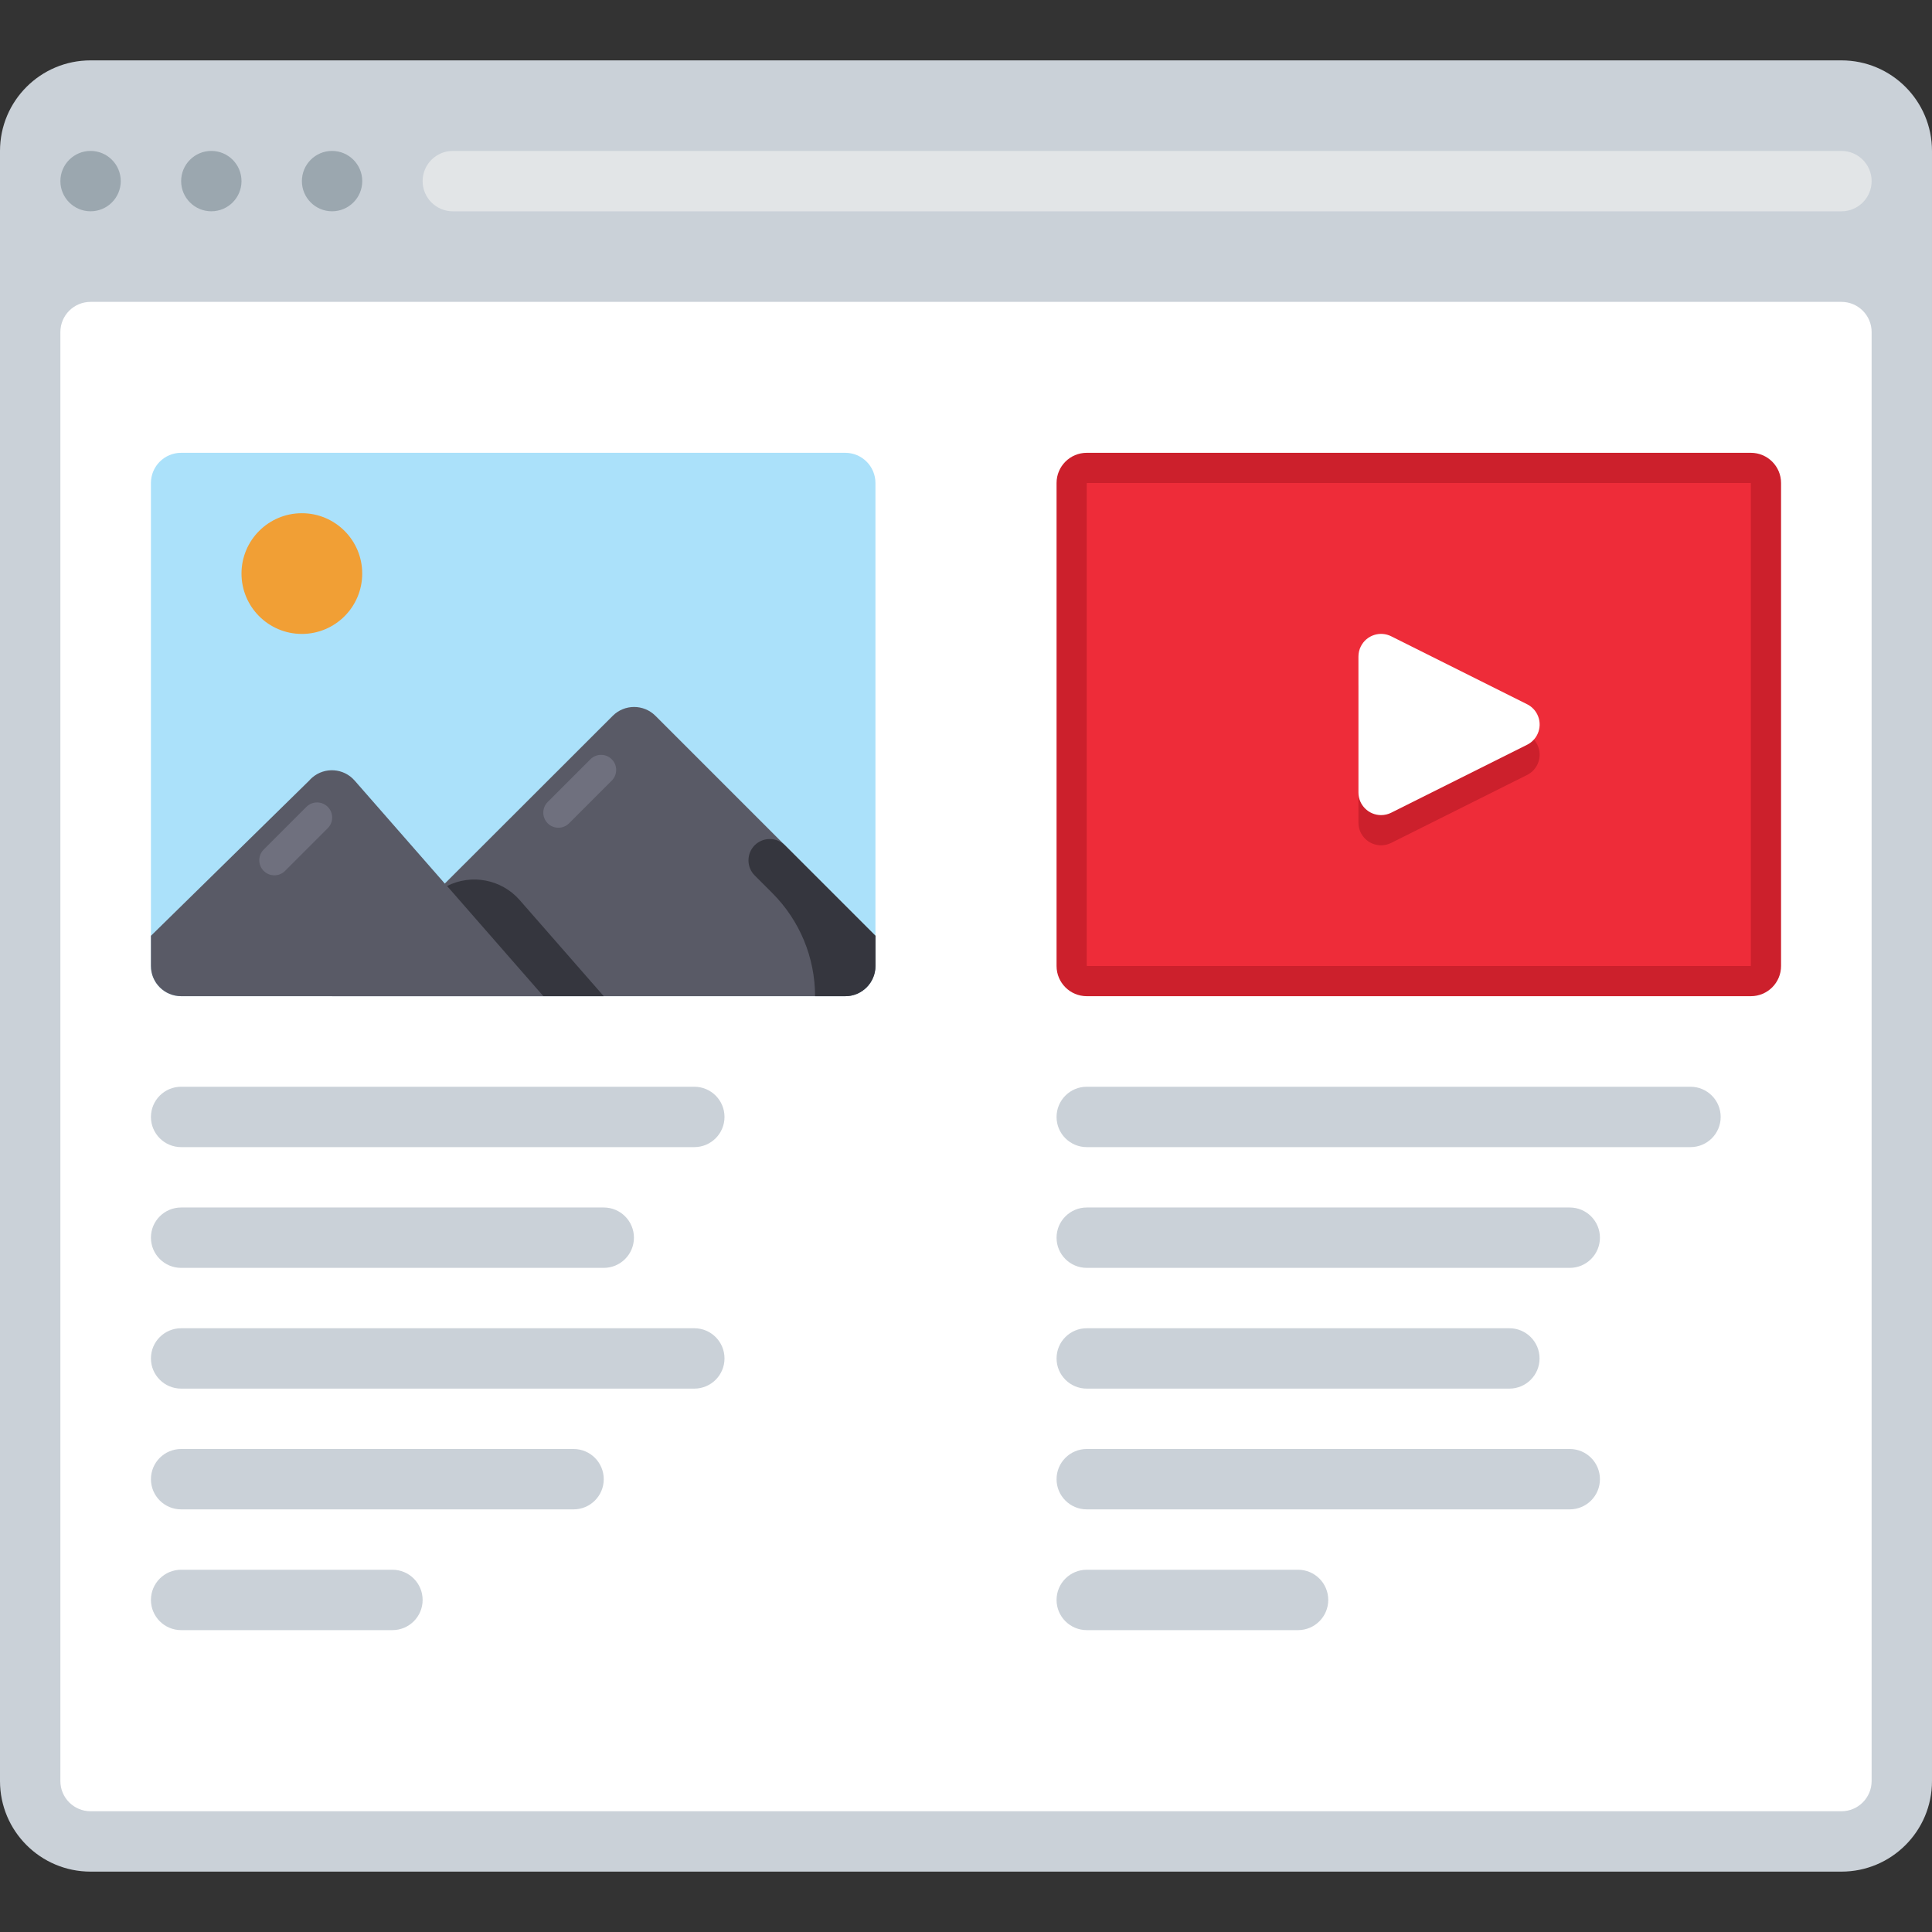
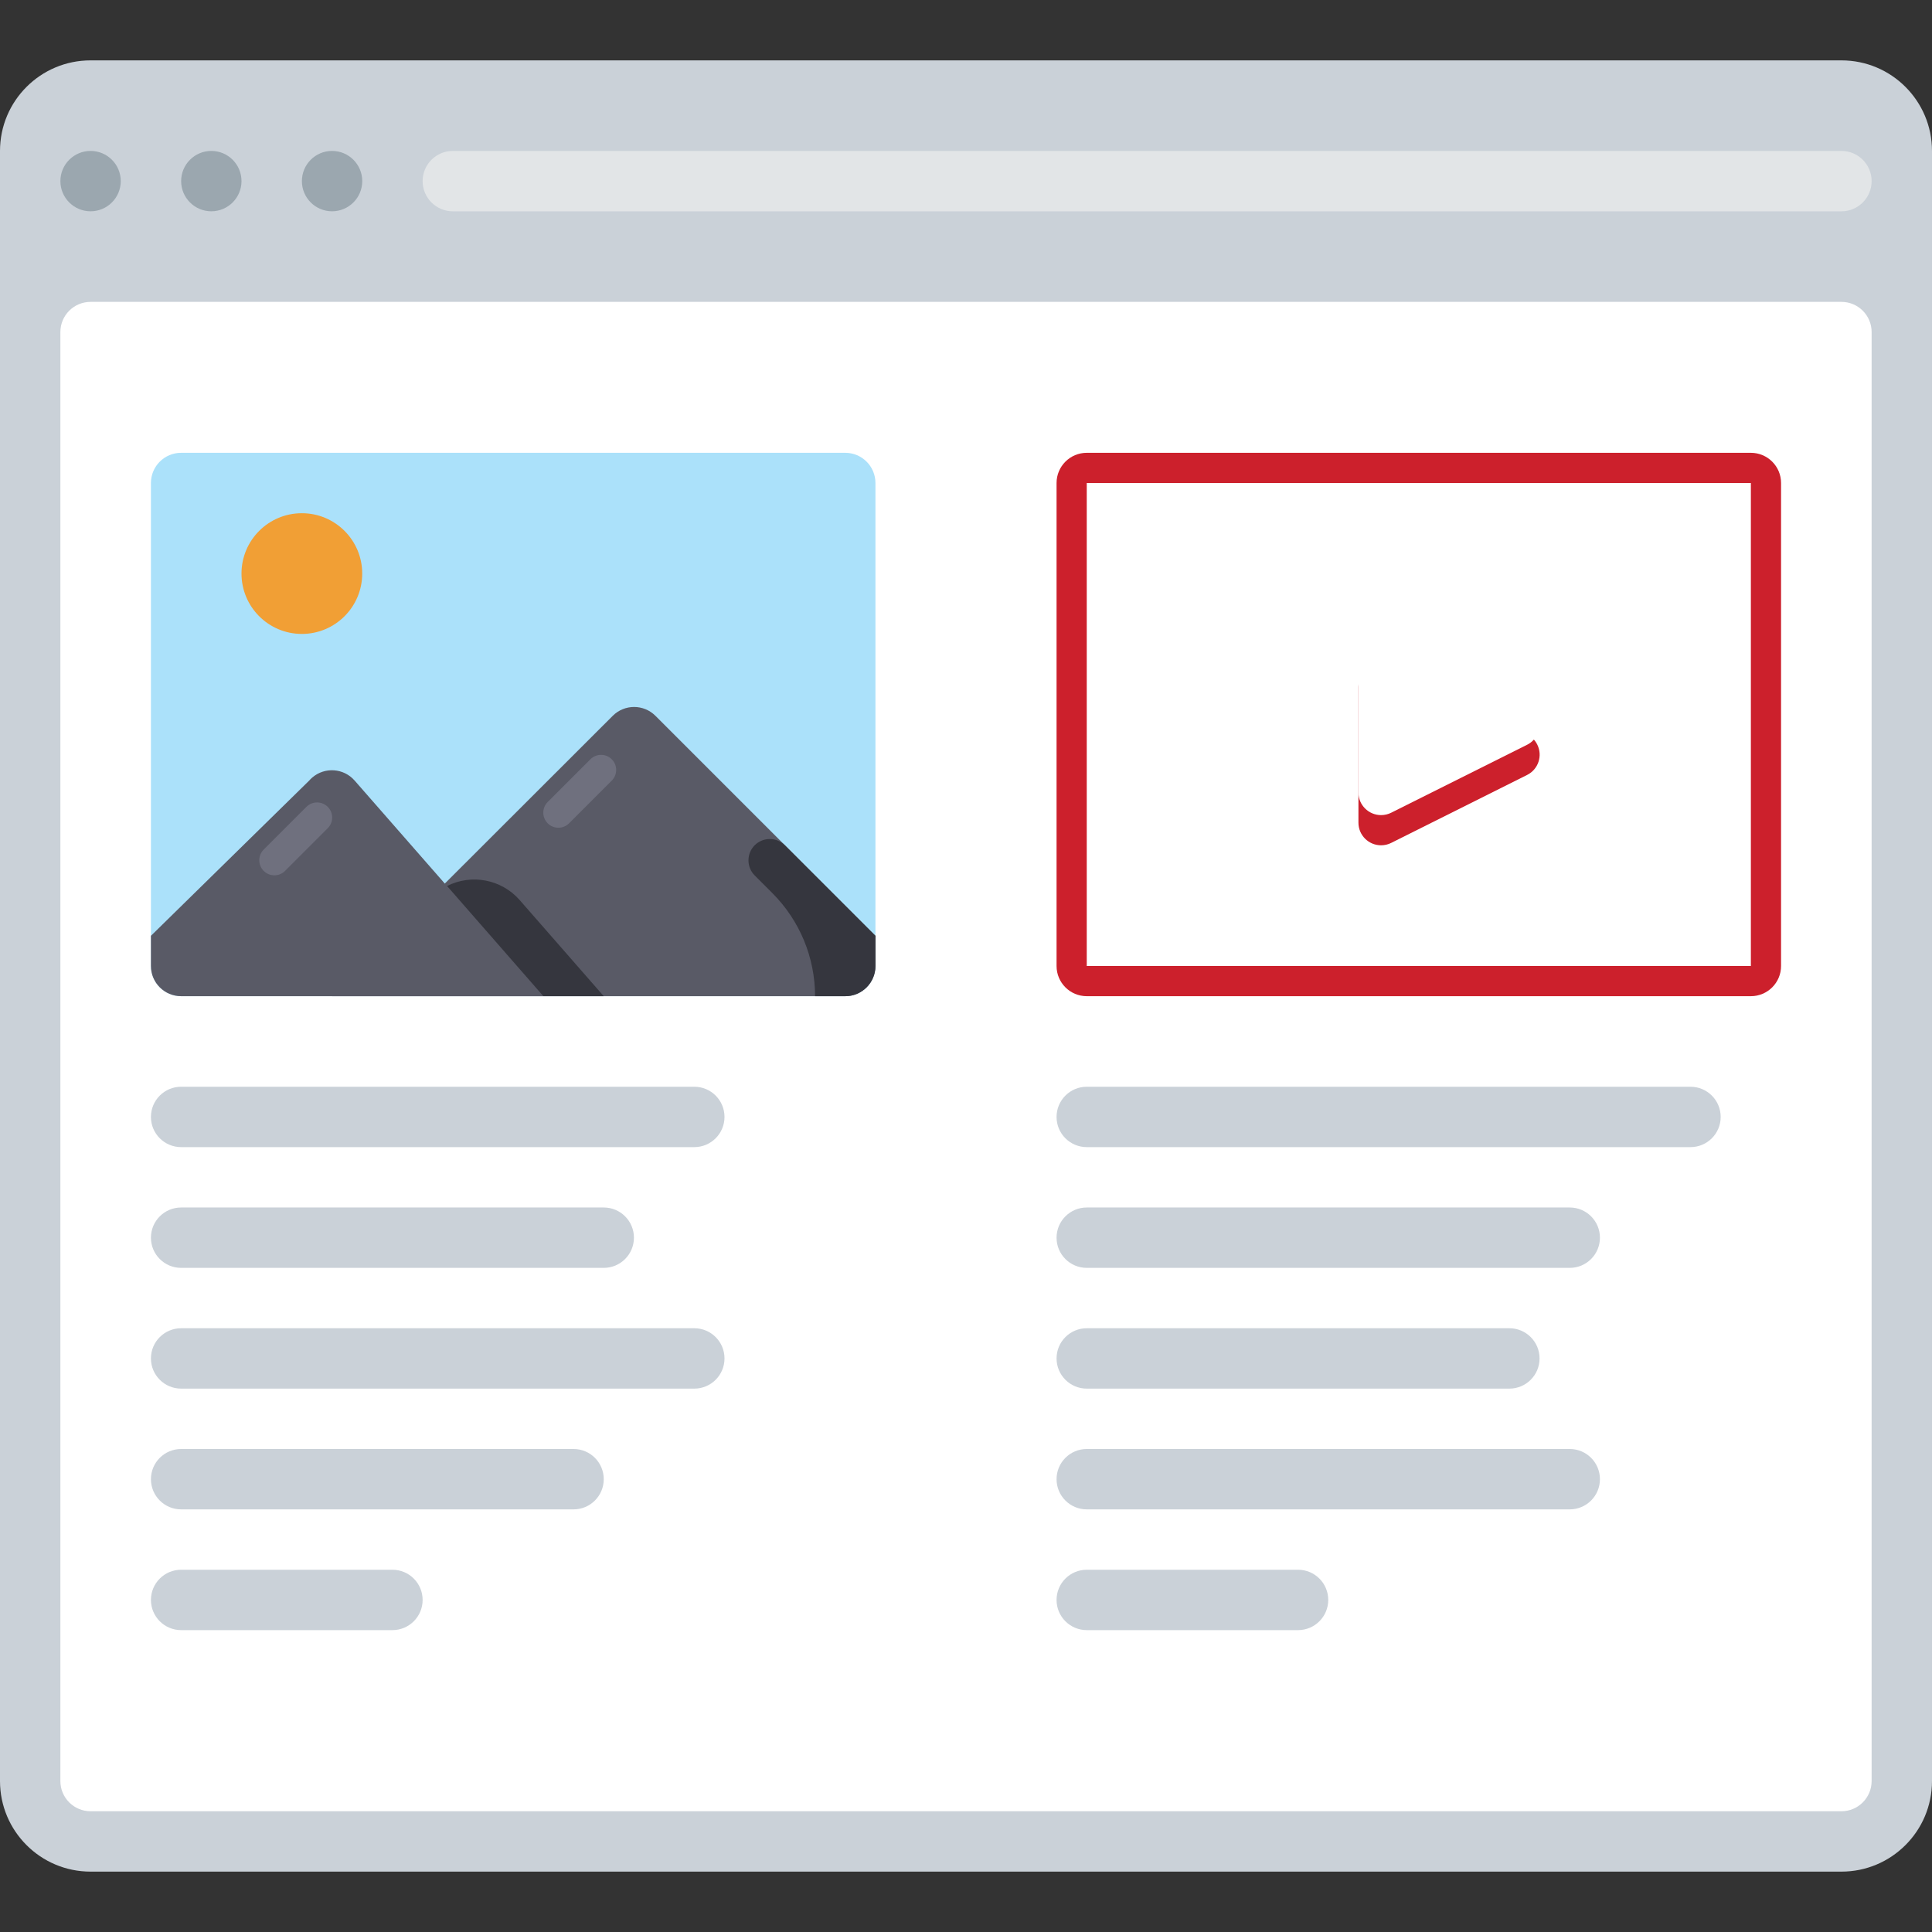
<svg xmlns="http://www.w3.org/2000/svg" height="800px" width="800px" version="1.1" id="Layer_1" viewBox="0 0 512.001 512.001" xml:space="preserve">
  <rect x="0" y="0" width="512.001" height="512.001" fill="#333333" stroke="none" />
  <path style="fill:#CAD1D8;" d="M24,16h464c13.254,0,24,10.745,24,24v432c0,13.254-10.745,24-24,24H24C10.745,496,0,485.255,0,472V40  C0,26.745,10.745,16,24,16z" />
  <g>
    <circle style="fill:#9BA7AF;" cx="24.002" cy="47.995" r="7.998" />
    <circle style="fill:#9BA7AF;" cx="56.002" cy="47.995" r="7.998" />
    <circle style="fill:#9BA7AF;" cx="88.002" cy="47.995" r="7.998" />
  </g>
  <path style="fill:#FFFFFF;" d="M24,80h464c4.418,0,8,3.582,8,8v384c0,4.418-3.582,8-8,8H24c-4.418,0-8-3.582-8-8V88  C16,83.582,19.582,80,24,80z" />
  <path style="fill:#E2E5E7;" d="M120,40h368c4.418,0,8,3.582,8,8l0,0c0,4.418-3.582,8-8,8H120c-4.418,0-8-3.582-8-8l0,0  C112,43.582,115.582,40,120,40z" />
  <path style="fill:#ABE1FA;" d="M48,120h176c4.418,0,8.001,3.582,8.001,8v128c0,4.418-3.582,8-8.001,8H48c-4.418,0-8-3.582-8-8V128  C40,123.582,43.582,120,48,120z" />
  <circle style="fill:#F19F35;" cx="79.995" cy="152.002" r="15.995" />
  <path style="fill:#595A66;" d="M232.001,248.001l-58.32-58.32c-3.121-3.102-8.159-3.102-11.28,0L88,264h136  c4.418,0,8.001-3.582,8.001-8V248.001z" />
  <path style="fill:#35363E;" d="M200.001,224L200.001,224c-2.197,2.215-2.197,5.786,0,8.001l4.72,4.72  c7.223,7.242,11.279,17.052,11.28,27.28h8c4.418,0,8.001-3.582,8.001-8V248l-24.001-24.001  C205.785,221.803,202.214,221.803,200.001,224z" />
  <path style="fill:#595A66;" d="M48,264h96l-50-57.12c-2.897-3.336-7.95-3.691-11.286-0.794c-0.283,0.246-0.549,0.511-0.794,0.794  L40,248v8C40,260.418,43.582,264,48,264z" />
  <path style="fill:#35363E;" d="M137.68,238.48c-4.819-5.448-12.708-6.961-19.2-3.68L144,264h16L137.68,238.48z" />
  <g>
    <path style="fill:#6F707E;" d="M162.121,201.215L162.121,201.215c1.562,1.562,1.562,4.095,0,5.657l-11.314,11.314   c-1.562,1.562-4.095,1.562-5.657,0l0,0c-1.562-1.562-1.562-4.095,0-5.657l11.314-11.314   C158.026,199.653,160.559,199.653,162.121,201.215z" />
    <path style="fill:#6F707E;" d="M86.855,213.825L86.855,213.825c1.562,1.562,1.562,4.095,0,5.657l-11.314,11.314   c-1.562,1.562-4.095,1.562-5.657,0l0,0c-1.562-1.562-1.562-4.095,0-5.657l11.314-11.314   C82.76,212.264,85.294,212.264,86.855,213.825z" />
  </g>
  <g>
    <path style="fill:#CAD1D8;" d="M48,352h136.001c4.418,0,8,3.582,8,8l0,0c0,4.418-3.582,8-8,8H48c-4.418,0-8-3.582-8-8l0,0   C40,355.582,43.582,352,48,352z" />
    <path style="fill:#CAD1D8;" d="M48,288h136.001c4.418,0,8,3.582,8,8l0,0c0,4.418-3.582,8-8,8H48c-4.418,0-8-3.582-8-8l0,0   C40,291.582,43.582,288,48,288z" />
    <path style="fill:#CAD1D8;" d="M48,320h112c4.418,0,8.001,3.582,8.001,8l0,0c0,4.418-3.582,8-8.001,8H48c-4.418,0-8-3.582-8-8l0,0   C40,323.582,43.582,320,48,320z" />
    <path style="fill:#CAD1D8;" d="M48,384h104.001c4.418,0,8,3.582,8,8l0,0c0,4.418-3.582,8-8,8H48c-4.418,0-8-3.582-8-8l0,0   C40,387.582,43.582,384,48,384z" />
    <path style="fill:#CAD1D8;" d="M288,352h112c4.418,0,8,3.582,8,8l0,0c0,4.418-3.582,8-8,8H288c-4.418,0-8-3.582-8-8l0,0   C280,355.582,283.582,352,288,352z" />
    <path style="fill:#CAD1D8;" d="M288,288h160c4.418,0,8,3.582,8,8l0,0c0,4.418-3.582,8-8,8H288c-4.418,0-8-3.582-8-8l0,0   C280,291.582,283.582,288,288,288z" />
    <path style="fill:#CAD1D8;" d="M288,320h128c4.418,0,8,3.582,8,8l0,0c0,4.418-3.582,8-8,8H288c-4.418,0-8-3.582-8-8l0,0   C280,323.582,283.582,320,288,320z" />
    <path style="fill:#CAD1D8;" d="M288,384h128c4.418,0,8,3.582,8,8l0,0c0,4.418-3.582,8-8,8H288c-4.418,0-8-3.582-8-8l0,0   C280,387.582,283.582,384,288,384z" />
    <path style="fill:#CAD1D8;" d="M48,416h56c4.418,0,8.001,3.582,8.001,8l0,0c0,4.418-3.582,8-8.001,8H48c-4.418,0-8-3.582-8-8l0,0   C40,419.582,43.582,416,48,416z" />
    <path style="fill:#CAD1D8;" d="M288,416h56c4.418,0,8,3.582,8,8l0,0c0,4.418-3.582,8-8,8h-56c-4.418,0-8-3.582-8-8l0,0   C280,419.582,283.582,416,288,416z" />
  </g>
-   <path style="fill:#EE2C39;" d="M288,124h176c2.209,0,4,1.791,4,4v128c0,2.209-1.791,4-4,4H288c-2.209,0-4-1.791-4-4V128  C284,125.791,285.791,124,288,124z" />
  <g>
    <path style="fill:#CC202C;" d="M464,128v128H288V128H464 M464,120H288c-4.418,0-8,3.582-8,8v128c0,4.418,3.582,8,8,8h176   c4.418,0,8-3.582,8-8V128C472,123.582,468.418,120,464,120L464,120z" />
    <path style="fill:#CC202C;" d="M404.72,194.64l-36-18c-2.954-1.502-6.566-0.325-8.068,2.628c-0.431,0.846-0.654,1.782-0.652,2.732   v36c-0.007,3.314,2.674,6.005,5.988,6.012c0.95,0.002,1.885-0.221,2.732-0.652l36-18c2.96-1.489,4.153-5.096,2.663-8.056   C406.805,196.153,405.871,195.219,404.72,194.64z" />
  </g>
  <path style="fill:#FFFFFF;" d="M404.72,186.64l-36-18c-2.954-1.502-6.566-0.325-8.068,2.628c-0.431,0.846-0.654,1.782-0.652,2.732  v36c-0.007,3.314,2.674,6.005,5.988,6.012c0.95,0.002,1.885-0.221,2.732-0.652l36-18c2.96-1.489,4.153-5.096,2.663-8.056  C406.805,188.153,405.871,187.219,404.72,186.64z" />
</svg>